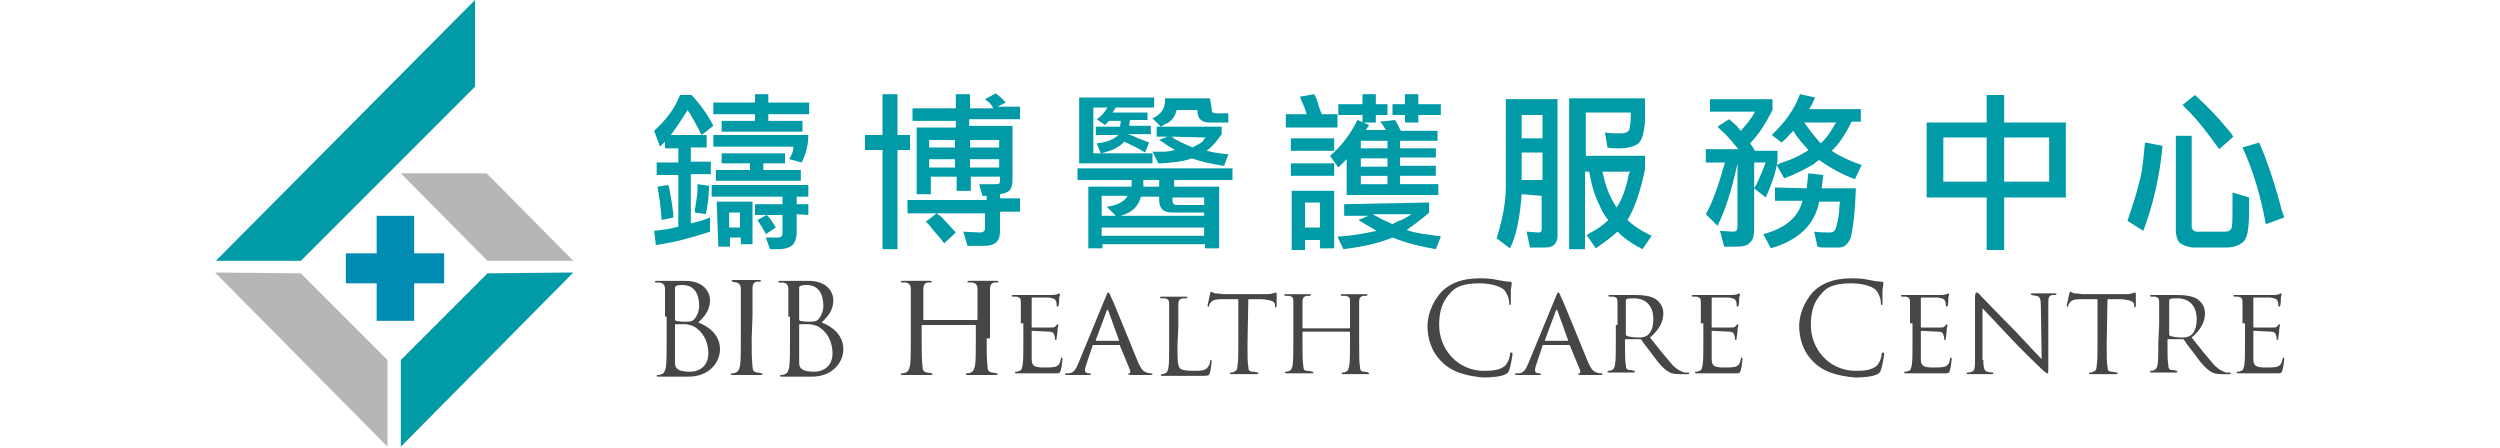
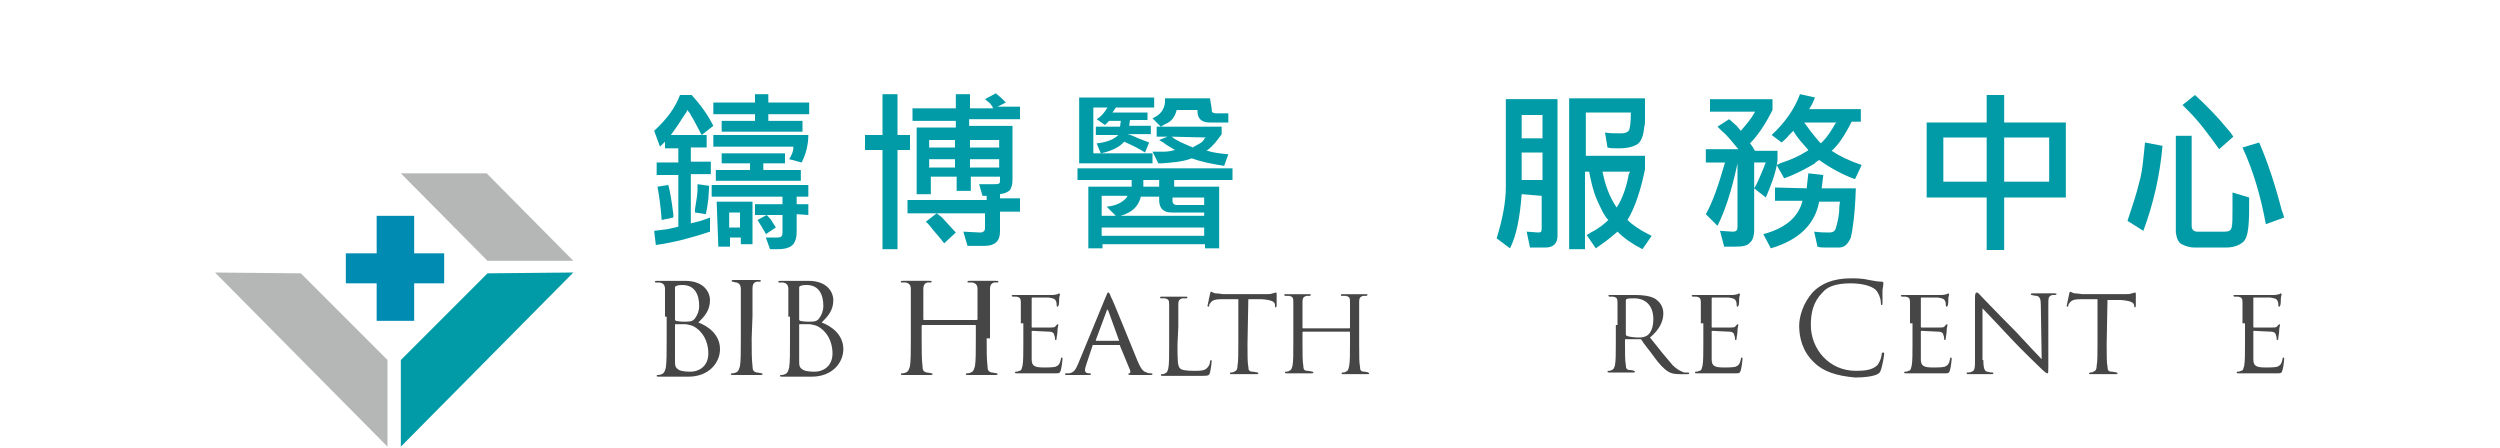
<svg xmlns="http://www.w3.org/2000/svg" version="1.1" id="Layer_1" x="0px" y="0px" viewBox="-291.5 275.1 300 53.7" style="enable-background:new -291.5 275.1 300 53.7;" xml:space="preserve">
  <style type="text/css">
	.st0{fill:#009BA7;}
	.st1{fill:#B5B7B7;}
	.st2{fill:#008BB3;}
	.st3{fill:#464646;}
</style>
  <g>
    <g id="XMLID_9063_">
      <polygon id="XMLID_9068_" class="st0" points="-222.7,307.8 -243.4,328.7 -243.4,318.3 -233,307.9   " />
      <polygon id="XMLID_9067_" class="st1" points="-233.1,295.9 -222.7,306.4 -233,306.4 -243.4,295.9   " />
-       <polygon id="XMLID_9066_" class="st0" points="-265.6,306.4 -234.5,275.1 -234.5,285.5 -255.4,306.4   " />
      <polygon id="XMLID_9065_" class="st1" points="-245,328.7 -265.7,307.8 -255.4,307.9 -245,318.3   " />
      <polygon id="XMLID_9064_" class="st2" points="-238.2,305.5 -241.8,305.5 -241.8,301 -246.3,301 -246.3,305.5 -250,305.5     -250,309.1 -246.3,309.1 -246.3,313.6 -241.8,313.6 -241.8,309.1 -238.2,309.1   " />
    </g>
    <g id="XMLID_1487_">
      <path id="XMLID_8085_" class="st0" d="M-206.3,302.9c-2.1,0.7-4.3,1.3-6.5,1.6l-0.2-1.7l1.6-0.2c0.5-0.1,0.9-0.2,1.3-0.3v-6.2    h-2.6v-1.5h2.6v-1.7h-1.6v-0.8l-0.6,0.6l-0.7-1.9c1.5-1.4,2.5-2.7,3.1-4.3h1.4c1,1.1,1.9,2.3,2.6,3.7l-1.4,1.1l-0.9-1.7    c-0.2-0.4-0.4-0.6-0.5-0.9c-0.1-0.1-0.2-0.2-0.3-0.4c-0.1,0.2-0.2,0.4-0.3,0.5c-0.5,0.8-1.1,1.7-1.7,2.5h4.3v1.5h-1.9v1.7h2.4v1.5    h-2.4v5.9l1.2-0.3c0.3-0.1,0.6-0.2,1.1-0.4L-206.3,302.9z M-212.1,301.5c-0.1-1.5-0.3-2.9-0.5-4l1.3-0.2c0.2,0.7,0.4,1.9,0.6,3.5    c0,0.1,0,0.3,0,0.4L-212.1,301.5z M-206.4,297.4l-0.1,1.6c-0.1,0.8-0.2,1.4-0.3,1.8l-1.3-0.2c0-0.1,0-0.3,0-0.4    c0.2-1.2,0.3-1.9,0.3-2.3s0-0.6,0-0.7L-206.4,297.4z M-199.3,286.4v1h4.9v1.4h-4.9v0.8h4.1v1.3h-9.7v-1.3h4v-0.8h-5v-1.4h5v-1    H-199.3z M-195.9,300.8v1.8v0.3c0,0.8-0.2,1.3-0.5,1.6c-0.3,0.3-0.9,0.5-1.7,0.5h-1l-0.5-1.4h1.4c0.5,0,0.6-0.2,0.6-0.6v-2.1h-3.3    v-1.3h3.3v-0.9h-8.5v-1.4h11.6v1.4h-1.4v0.9h1.4v1.3L-195.9,300.8L-195.9,300.8z M-196.8,294.2c0.3-0.5,0.5-0.9,0.5-1.4v-0.1h-9.6    v-1.4h11.4c0,1.2-0.3,2.3-0.8,3.3L-196.8,294.2z M-197.3,293.5v1.2h-2.6v0.8h4.5v1.3h-10.2v-1.3h4.1v-0.8h-3.4v-1.2H-197.3z     M-205.5,299.3h4.3v5.1h-1.4v-0.8h-1.3v1.1h-1.4L-205.5,299.3L-205.5,299.3z M-202.7,300.6h-1.3v1.8h1.3V300.6z M-199.6,303.2    c-0.1-0.3-0.3-0.5-0.5-0.9l-0.5-0.8l1.1-0.6c0.2,0.2,0.5,0.5,0.6,0.7l0.5,0.8L-199.6,303.2z" />
      <path id="XMLID_8072_" class="st0" d="M-187.7,293.1v-1.8h2.1v-4.9h1.8v4.9h1.5v1.8h-1.5V305h-1.8v-11.9H-187.7z M-175.1,286.4    v1.7h2.8c-0.1-0.1-0.1-0.1-0.1-0.2c-0.1-0.1-0.2-0.3-0.3-0.4l-0.6-0.5l1.3-0.7l0.6,0.5c0.1,0.1,0.3,0.3,0.5,0.5l0.1,0.1l-1,0.5    h2.7v1.5h-6.1v0.8h5.2v5.9v0.5c0,0.6-0.1,1-0.3,1.3c-0.2,0.2-0.5,0.4-1.2,0.5v0.5h2.4v1.6h-2.4v1.9v0.5c0,1.1-0.6,1.7-1.8,1.7    h-2.1l-0.5-1.7l2,0.1c0.4,0,0.6-0.2,0.6-0.5v-1.8h-5.8c0.1,0.1,0.3,0.2,0.4,0.3c0.3,0.2,0.5,0.5,0.7,0.7l1.2,1.3l-1.4,1.3    c-0.5-0.7-1.2-1.4-1.8-2.2l-0.4-0.4l1.3-1h-3.5v-1.6h9.5v-0.5h-0.5l-0.4-1.4h1.9c0.2,0,0.4,0,0.5-0.1c0.1,0,0.1-0.2,0.1-0.5v-0.3    h-3.5v1.7h-1.7v-1.7h-3.1v2.1h-1.7v-8h4.7v-0.8h-5.2v-1.5h5.2v-1.7H-175.1z M-176.9,292.8v-0.9h-3.1v0.9H-176.9z M-176.9,295.2v-1    h-3.1v1H-176.9z M-171.6,292.8v-0.9h-3.5v0.9H-171.6z M-171.6,295.2v-1h-3.5v1H-171.6z" />
      <path id="XMLID_7695_" class="st0" d="M-145.2,297.5v7.4h-1.7v-0.5h-12.3v0.5h-1.7v-7.4h5.2v-0.8h-6.5v-1.4h18.6v1.4h-7v0.8    H-145.2z M-158.6,288h-1.7v5.5h7.1v1.2h-8.8v-7.9h9v1.2h-4.6l-0.4,0.6h4.2v0.9h-2.1l-0.1,0.7h2.6v1h-2.8c0.5,0.1,0.8,0.3,1.3,0.5    l1.3,0.5l-0.5,1.2c-0.6-0.4-1.4-0.8-2.5-1.3c-0.5,0.6-1.4,1.1-2.8,1.4l-0.5-1.2c1.2-0.1,2.1-0.5,2.6-1h-2.7v-1h2.9l0.1-0.7h-1.4    l-0.5,0.5l-1-0.7l0.3-0.2C-159.2,288.9-159,288.6-158.6,288z M-147,300.6h-3.9c-1,0-1.5-0.5-1.5-1.5v-0.4h-2.2    c-0.3,1.3-1.3,2.1-2.9,2.4l-1.2-1.2c1.1-0.1,1.9-0.5,2.4-1.1l0.1-0.2h-3.1v2.4h12.3L-147,300.6L-147,300.6z M-159.3,303.4h12.3v-1    h-12.3V303.4z M-152.4,297.5v-0.8h-1.9v0.8H-152.4z M-146.1,288.1c0,0.3,0,0.4,0.1,0.5c0.1,0,0.2,0.1,0.4,0.1h1.5v1.1h-2.3    c-0.9,0-1.4-0.5-1.4-1.3v-0.2h-2.5c-0.2,0.8-0.6,1.4-1.4,1.7l-0.5,0.3l-1-1c0.9-0.4,1.4-1,1.5-1.9c0-0.1,0-0.3,0-0.5h5.4    L-146.1,288.1L-146.1,288.1z M-151.4,291.5h-1.3v-1.2h7.8v0.9c-0.5,0.7-1,1.4-1.7,1.9c0,0-0.1,0.1-0.2,0.1c0.1,0,0.2,0,0.2,0    c0.6,0.2,1.4,0.3,2.3,0.4c0.1,0,0.1,0,0.2,0l-0.5,1.4c-1.4-0.2-2.8-0.5-3.9-0.9c-1,0.4-2.2,0.5-3.6,0.6c-0.1,0-0.3,0-0.4,0    l-0.7-1.4c0.5,0,1,0,1.4,0c0.5,0,0.9-0.1,1.3-0.2l-1-0.6c-0.5-0.4-0.8-0.5-0.9-0.6L-151.4,291.5z M-150.9,291.5    c0.6,0.5,1.4,0.8,2.3,1.2c0.1,0,0.1,0,0.2,0.1l0.9-0.5c0.2-0.1,0.4-0.3,0.5-0.5c0-0.1,0.1-0.1,0.2-0.2L-150.9,291.5L-150.9,291.5z     M-147,298.8h-3.8v0.4c0,0.3,0.2,0.5,0.5,0.5h3.3L-147,298.8L-147,298.8z" />
-       <path id="XMLID_6733_" class="st0" d="M-137.2,290.4v-1.6h2.5l-0.3-0.9c-0.2-0.5-0.4-0.8-0.5-1.2l1.7-0.3c0.2,0.4,0.4,0.7,0.5,1.3    l0.4,1.1h1.9v1.6L-137.2,290.4L-137.2,290.4z M-136.6,291.7h5.2v1.5h-5.2V291.7z M-136.6,294.7h5.2v1.5h-5.2V294.7z M-131.5,304.9    h-1.6v-1h-1.8v1.2h-1.6v-7.1h5.1V304.9z M-133.1,299.4h-1.8v3h1.8V299.4z M-124.1,289.5l0.4,0.7l0.3,0.6h4.4v1.2h-4.5v0.9h4.3v1.1    h-4.3v1h4.3v1.2h-4.3v1h4.6v1.3h-11v-4.3l-0.5,0.5l-0.5,0.5l-1-1.4c1.3-1.1,2.4-2.5,3.3-4.3l1.4,0.6l-0.4,0.6h2.4l-0.3-0.5    c-0.1-0.2-0.3-0.4-0.4-0.5L-124.1,289.5z M-120,299.4v1.2c-1,0.9-1.9,1.5-2.7,2.1c1.1,0.4,2.3,0.5,3.6,0.7c0.2,0,0.4,0,0.5,0.1    l-0.6,1.5c-1.7-0.3-3.5-0.7-5.2-1.4c-1.4,0.6-3.4,1.1-5.9,1.4l-0.7-1.5c1.7-0.1,3.3-0.4,4.7-0.7l-1.2-0.7l-1-0.6l1.2-0.5h-2.9    v-1.4L-120,299.4L-120,299.4z M-128,289.8v-0.9h-2.9v-1.3h2.9v-1.2h1.6v1.2h1.4v1.3h-1.4v0.9H-128z M-125,292.9V292h-3.2v0.9H-125    z M-125,295.1v-1h-3.2v1H-125z M-125,297.2v-1h-3.2v1H-125z M-126.8,300.8l1.1,0.6l1.3,0.6c0.5-0.3,1-0.5,1.3-0.6l1-0.6H-126.8z     M-122.9,289.8v-0.9h-1.5v-1.3h1.5v-1.2h1.6v1.2h2.7v1.3h-2.7v0.9H-122.9z" />
      <path id="XMLID_6500_" class="st0" d="M-108.9,298.4c-0.2,2.7-0.6,4.9-1.4,6.5l-1.6-1.2c0.7-2.3,1.1-4.3,1.1-6.2    c0-1.1,0-2.1,0-2.9c0-0.8,0-1.3,0-1.4v-6.2h6.2V303v0.4c0,0.9-0.5,1.4-1.4,1.4h-1.9l-0.4-1.9l1.4,0.1c0.3,0,0.4-0.1,0.4-0.4v-4    L-108.9,298.4L-108.9,298.4z M-106.4,291.7v-2.8h-2.5v2.8H-106.4z M-106.4,296.7v-3.3h-2.5v3.3H-106.4z M-101.2,288.7v5.1h7.1v1.6    c-0.5,2.5-1.2,4.6-2.1,6.1c0.6,0.6,1.5,1.2,2.5,1.7l0.4,0.2l-1.1,1.6c-1.2-0.6-2.2-1.3-3-2.1c-1,0.9-1.9,1.5-2.6,2l-1.1-1.6    c0.2-0.1,0.4-0.2,0.5-0.3c1-0.5,1.7-1.1,2.1-1.5c-0.5-0.5-0.9-1.4-1.4-2.5c-0.5-1.2-0.7-2.3-0.9-3.3h-0.5v9.3h-1.9v-18.1h9.1v0.8    v0.6v0.3v0.3v0.8c0,0.4-0.1,0.6-0.1,0.7c-0.1,1.1-0.4,1.7-0.8,2c-0.5,0.3-1.2,0.5-2.2,0.5c-0.6,0-1.1,0-1.4-0.1l-0.3-1.8    c0.5,0.1,1.2,0.1,1.9,0.1c0.5,0,0.8-0.1,1-0.4c0.1-0.3,0.2-0.9,0.2-1.9v-0.2h-5.4V288.7z M-99.2,295.7c0.3,1.5,0.8,3,1.7,4.3    c0.6-0.9,1.1-2.2,1.4-3.7c0-0.2,0.1-0.4,0.2-0.6L-99.2,295.7L-99.2,295.7z" />
      <path id="XMLID_6061_" class="st0" d="M-79.6,298.8l-1.4-1.1c0.5-0.8,0.8-1.7,1.2-2.6c0-0.1,0.1-0.3,0.2-0.5H-81v7.8v0.3    c0,0.7-0.2,1.3-0.5,1.5c-0.3,0.4-0.9,0.5-1.8,0.5h-1.3l-0.5-1.9l1.5,0.1c0.5,0,0.6-0.2,0.6-0.6v-7.6c-0.7,3.3-1.5,5.7-2.4,7.5    l-1.4-1.4c0.8-1.4,1.5-3.4,2.3-6.2h-2.3V293h3.9l-1-1.2c-0.3-0.3-0.5-0.6-1-1c-0.1-0.1-0.3-0.3-0.5-0.5l1.4-0.9l0.9,0.8l0.5,0.6    c0.6-0.7,1.2-1.4,1.6-2.1c0-0.1,0.1-0.1,0.1-0.2h-5.4V287h7.5v1.3c-0.8,1.6-1.7,3-2.7,4l0.3,0.4l0.3,0.5h2.7v1.2    C-78.4,295.9-79,297.4-79.6,298.8z M-74.7,297.7l0.1-0.9l0.1-0.9l1.8,0.2l-0.2,1.6h4.1c-0.1,3.2-0.4,5.1-0.6,5.9    c-0.3,0.7-0.7,1.2-1.4,1.2c-0.6,0-1,0-1.1,0c-0.3,0-0.5,0-0.6,0c-0.4,0-0.6,0-0.9-0.1l-0.4-1.8c0.8,0.1,1.4,0.1,1.8,0.1    c0.5,0,0.7-0.2,0.8-0.5c0.1-0.4,0.3-1,0.4-2c0-0.3,0-0.6,0.1-1.2h-2.5c-0.5,2.7-2.4,4.6-5.8,5.6l-0.9-1.7c2.6-0.7,4.2-2,4.7-4    h-3.3v-1.6L-74.7,297.7L-74.7,297.7z M-78.9,291.3c1.5-1.4,2.7-3,3.4-4.9l1.8,0.4l-0.3,0.7l-0.4,0.7h6.2v1.5h-1.1    c-0.8,1.6-1.6,2.8-2.4,3.5c0.9,0.6,2.1,1.2,3.6,1.7l-0.8,1.7c-1.4-0.5-2.9-1.3-4.3-2.3c-0.3,0.2-0.5,0.3-0.5,0.4    c-1,0.6-2.3,1.3-3.7,1.8l-0.9-1.6c0.2-0.1,0.3-0.1,0.4-0.2c1.2-0.4,2.2-0.8,3.1-1.4c0.1,0,0.2-0.1,0.3-0.2    c-0.6-0.7-1.3-1.4-1.8-2.3l-0.5,0.5c-0.4,0.5-0.7,0.7-0.9,0.9L-78.9,291.3z M-75,289.8c0.5,0.7,1.1,1.5,1.8,2.3l0.2,0.2l0.3-0.3    c0.5-0.5,1-1.3,1.4-2c0-0.1,0.1-0.1,0.2-0.2H-75z" />
      <path id="XMLID_5947_" class="st0" d="M-43.6,289.8v9H-51v6.3h-2.1v-6.3h-7.2v-9h7.2v-3.3h2.1v3.3H-43.6z M-53.1,291.6h-5.2v5.3    h5.2V291.6z M-45.6,291.6H-51v5.3h5.4V291.6z" />
      <path id="XMLID_5537_" class="st0" d="M-32,292.6c-0.3,3.5-1.1,7-2.3,10.2l-1.9-1.2c0.6-1.8,1.1-3.3,1.4-4.6    c0.4-1.3,0.5-2.9,0.7-4.8L-32,292.6z M-28.4,291.4h-2V303c0.1,0.7,0.3,1.2,0.7,1.4s0.9,0.4,1.5,0.4h3.9c0.7,0,1.4-0.2,1.9-0.6    c0.4-0.3,0.6-0.9,0.7-1.8c0.1-0.9,0.1-2,0.1-3.2v-0.3v-0.1l-2-0.6c0,0.6,0,1.2,0,1.5v0.4c0,1.2,0,1.9-0.1,2.3    c-0.1,0.4-0.4,0.5-0.9,0.5h-3.2c-0.5,0-0.7-0.3-0.7-0.7V291.4z M-28.1,286.5c1.4,1.3,2.7,2.6,4,4.2c0.2,0.2,0.4,0.5,0.6,0.8    l-1.7,1.5c-1.3-1.8-2.4-3.3-3.7-4.6l-0.7-0.7L-28.1,286.5z M-19.6,302c-0.6-3.3-1.5-6.4-2.8-9.2l2-0.6c1,2.3,1.9,5,2.7,8.1    c0.1,0.3,0.2,0.5,0.3,0.9L-19.6,302z" />
      <g id="XMLID_2132_">
        <path id="XMLID_4349_" class="st3" d="M-73.8,318.6c-1.4-1.3-1.8-3-1.8-4.4c0-1,0.4-2.7,1.7-4.1c0.9-0.9,2.3-1.6,4.5-1.6     c0.6,0,1.4,0,2.2,0.2c0.5,0.1,1.1,0.2,1.5,0.2c0.2,0,0.2,0.1,0.2,0.2s0,0.3-0.1,0.8c0,0.5,0,1.4,0,1.5c0,0.2,0,0.3-0.1,0.3     s-0.1-0.1-0.1-0.3c0-0.5-0.3-1.2-0.6-1.5c-0.5-0.5-1.7-0.8-3-0.8c-2,0-2.9,0.5-3.4,1.1c-1.1,1.1-1.4,2.4-1.4,3.9     c0,2.9,2.2,5.5,5.4,5.5c1.1,0,2-0.1,2.6-0.7c0.3-0.4,0.5-1,0.5-1.3c0-0.2,0.1-0.2,0.2-0.2c0.1,0,0.1,0.1,0.1,0.2     c0,0.1-0.2,1.4-0.4,1.9c-0.1,0.3-0.1,0.3-0.4,0.5c-0.6,0.3-1.7,0.4-2.7,0.4C-71.1,320.2-72.7,319.7-73.8,318.6z" />
        <path id="XMLID_3989_" class="st3" d="M-62.3,314.1c0-2,0-2.4,0-2.7c0-0.5-0.1-0.6-0.5-0.7c-0.1,0-0.4,0-0.5,0l-0.1-0.1     c0-0.1,0.1-0.1,0.2-0.1c0.6,0,1.4,0,1.5,0c0.1,0,2.8,0,3.2,0c0.3,0,0.5-0.1,0.6-0.1c0.1,0,0.1-0.1,0.2-0.1l0.1,0.1     c0,0.1-0.1,0.3-0.1,0.6c0,0.1,0,0.7-0.1,0.8c0,0.1-0.1,0.1-0.1,0.1c-0.1,0-0.1-0.1-0.1-0.2s0-0.3-0.1-0.5     c-0.1-0.2-0.2-0.3-0.9-0.4c-0.2,0-1.7,0-1.9,0c-0.1,0-0.1,0-0.1,0.1v3.4c0,0.1,0,0.1,0.1,0.1c0.2,0,1.9,0,2.2,0     c0.3,0,0.5,0,0.6-0.2c0.1-0.1,0.2-0.2,0.2-0.2s0.1,0,0.1,0.1c0,0.1-0.1,0.3-0.1,0.7c0,0.3-0.1,0.7-0.1,0.8s0,0.3-0.1,0.3     c-0.1,0-0.1,0-0.1-0.1c0-0.1,0-0.3-0.1-0.5c0-0.2-0.2-0.4-0.6-0.4c-0.4,0-1.8-0.1-2-0.1c-0.1,0-0.1,0-0.1,0.1v1.1     c0,0.5,0,1.9,0,2.2c0,0.8,0.3,1,1.5,1c0.4,0,1,0,1.4-0.1c0.4-0.2,0.5-0.4,0.6-0.9c0-0.2,0.1-0.2,0.1-0.2c0.1,0,0.1,0.1,0.1,0.2     c0,0.1-0.1,1-0.2,1.3c-0.1,0.4-0.2,0.4-0.7,0.4c-1,0-1.7,0-2.3,0s-0.9,0-1.1,0c0,0-0.3,0-0.5,0s-0.5,0-0.7,0     c-0.1,0-0.2,0-0.2-0.1c0,0,0-0.1,0.1-0.1s0.3,0,0.4-0.1c0.3,0,0.3-0.3,0.4-0.6c0.1-0.5,0.1-1.5,0.1-2.7v-2.4H-62.3z" />
        <path id="XMLID_3718_" class="st3" d="M-53.5,318.3c0,1.1,0.2,1.4,0.5,1.4c0.3,0.1,0.5,0.1,0.6,0.1c0.1,0,0.1,0,0.1,0.1     c0,0.1-0.1,0.1-0.3,0.1c-0.7,0-1.3,0-1.4,0s-0.6,0-1.3,0c-0.1,0-0.2,0-0.2-0.1c0-0.1,0-0.1,0.1-0.1c0.1,0,0.4,0,0.5-0.1     c0.4-0.1,0.4-0.5,0.4-1.6v-7.3c0-0.5,0.1-0.6,0.2-0.6c0.2,0,0.4,0.3,0.5,0.4c0.2,0.2,2.2,2.3,4.2,4.3c1.3,1.4,2.7,2.9,3.1,3.3     l-0.1-6.4c0-0.8-0.1-1.1-0.5-1.2c-0.3,0-0.5-0.1-0.6-0.1c-0.1,0-0.1-0.1-0.1-0.1c0-0.1,0.1-0.1,0.3-0.1c0.6,0,1.3,0,1.4,0     c0.2,0,0.5,0,1.1,0c0.1,0,0.3,0,0.3,0.1c0,0-0.1,0.1-0.2,0.1c-0.1,0-0.2,0-0.3,0c-0.5,0.1-0.5,0.4-0.5,1.1v7.4     c0,0.8,0,0.9-0.1,0.9c-0.1,0-0.3-0.1-1-0.8c-0.1-0.1-2.1-2-3.4-3.4c-1.5-1.6-3-3.2-3.4-3.6V318.3z" />
-         <path id="XMLID_3681_" class="st3" d="M-38.7,316.4c0,1.3,0,2.3,0.1,2.7c0,0.4,0.1,0.6,0.5,0.6c0.2,0,0.5,0.1,0.6,0.1     c0.1,0,0.1,0.1,0.1,0.1c0,0.1-0.1,0.1-0.2,0.1c-0.7,0-1.5,0-1.6,0s-1,0-1.4,0c-0.2,0-0.2,0-0.2-0.1c0,0,0-0.1,0.1-0.1     s0.3,0,0.4-0.1c0.3-0.1,0.4-0.3,0.4-0.7c0.1-0.5,0.1-1.5,0.1-2.7v-5.3h-1.9c-0.8,0-1.2,0.1-1.4,0.4c-0.2,0.2-0.2,0.3-0.2,0.4     c0,0.1-0.1,0.1-0.1,0.1s-0.1,0-0.1-0.1c0-0.1,0.3-1.3,0.3-1.4c0-0.1,0.1-0.3,0.1-0.3c0.1,0,0.2,0.1,0.5,0.2c0.4,0,0.9,0.1,1,0.1     h5c0.5,0,0.7,0,0.9-0.1c0.2,0,0.3-0.1,0.4-0.1c0.1,0,0.1,0.1,0.1,0.2c0,0.4,0,1.3,0,1.4c0,0.1-0.1,0.2-0.1,0.2s-0.1,0-0.1-0.2     v-0.1c0-0.4-0.4-0.6-1.6-0.7h-1.6L-38.7,316.4L-38.7,316.4z" />
-         <path id="XMLID_3535_" class="st3" d="M-32.4,314.1c0-2,0-2.4,0-2.7c0-0.5-0.1-0.6-0.5-0.7c-0.1,0-0.4,0-0.5,0l-0.1-0.1     c0-0.1,0.1-0.1,0.2-0.1c0.6,0,1.4,0,1.5,0c0.1,0,1.3,0,1.6,0c0.8,0,1.8,0.1,2.4,0.5c0.4,0.3,0.9,0.8,0.9,1.7     c0,0.9-0.4,1.9-1.6,2.9c1.1,1.4,2,2.5,2.7,3.3c0.7,0.7,1.2,0.8,1.4,0.9c0.3,0,0.4,0,0.5,0s0.1,0.1,0.1,0.1c0,0.1-0.1,0.1-0.3,0.1     h-0.7c-0.7,0-1.1-0.1-1.4-0.3c-0.5-0.3-1.1-0.9-1.8-1.9c-0.5-0.7-1.2-1.5-1.4-1.9c-0.1-0.1-0.1-0.1-0.2-0.1h-1.7     c-0.1,0-0.1,0-0.1,0.1v0.3c0,1.3,0,2.2,0.1,2.7c0,0.4,0.1,0.6,0.5,0.6c0.2,0,0.5,0.1,0.5,0.1s0.1,0.1,0.1,0.1     c0,0.1-0.1,0.1-0.2,0.1c-0.7,0-1.5,0-1.6,0c0,0-0.9,0-1.3,0c-0.1,0-0.2,0-0.2-0.1c0,0,0-0.1,0.1-0.1s0.3,0,0.4-0.1     c0.3-0.1,0.3-0.3,0.4-0.6c0.1-0.5,0.1-1.5,0.1-2.7L-32.4,314.1L-32.4,314.1z M-31.2,315.2c0,0.1,0,0.1,0.1,0.2     c0.2,0.1,0.9,0.2,1.4,0.2c0.3,0,0.6,0,1-0.2c0.5-0.3,0.8-1,0.8-2c0-1.6-0.9-2.5-2.3-2.5c-0.4,0-0.8,0-0.9,0.1     c-0.1,0-0.1,0.1-0.1,0.2L-31.2,315.2L-31.2,315.2z" />
+         <path id="XMLID_3681_" class="st3" d="M-38.7,316.4c0,1.3,0,2.3,0.1,2.7c0,0.4,0.1,0.6,0.5,0.6c0.2,0,0.5,0.1,0.6,0.1     c0.1,0,0.1,0.1,0.1,0.1c0,0.1-0.1,0.1-0.2,0.1c-0.7,0-1.5,0-1.6,0s-1,0-1.4,0c-0.2,0-0.2,0-0.2-0.1c0,0,0-0.1,0.1-0.1     s0.3,0,0.4-0.1c0.3-0.1,0.4-0.3,0.4-0.7c0.1-0.5,0.1-1.5,0.1-2.7v-5.3h-1.9c-0.8,0-1.2,0.1-1.4,0.4c-0.2,0.2-0.2,0.3-0.2,0.4     c0,0.1-0.1,0.1-0.1,0.1s-0.1,0-0.1-0.1c0-0.1,0.3-1.3,0.3-1.4c0-0.1,0.1-0.3,0.1-0.3c0.1,0,0.2,0.1,0.5,0.2c0.4,0,0.9,0.1,1,0.1     h5c0.5,0,0.7,0,0.9-0.1c0.2,0,0.3-0.1,0.4-0.1c0.1,0,0.1,0.1,0.1,0.2c0,0.4,0,1.3,0,1.4c0,0.1-0.1,0.2-0.1,0.2s-0.1,0-0.1-0.2     c0-0.4-0.4-0.6-1.6-0.7h-1.6L-38.7,316.4L-38.7,316.4z" />
        <path id="XMLID_3533_" class="st3" d="M-22.4,314.1c0-2,0-2.4,0-2.7c0-0.5-0.1-0.6-0.5-0.7c-0.1,0-0.4,0-0.5,0l-0.1-0.1     c0-0.1,0.1-0.1,0.2-0.1c0.6,0,1.4,0,1.5,0s2.8,0,3.2,0c0.3,0,0.5-0.1,0.6-0.1c0.1,0,0.1-0.1,0.2-0.1l0.1,0.1     c0,0.1-0.1,0.3-0.1,0.6c0,0.1,0,0.7-0.1,0.8c0,0.1-0.1,0.1-0.1,0.1c-0.1,0-0.1-0.1-0.1-0.2s0-0.3-0.1-0.5     c-0.1-0.2-0.2-0.3-0.9-0.4c-0.2,0-1.7,0-1.9,0c-0.1,0-0.1,0-0.1,0.1v3.4c0,0.1,0,0.1,0.1,0.1c0.2,0,1.9,0,2.2,0s0.5,0,0.6-0.2     c0.1-0.1,0.2-0.2,0.2-0.2s0.1,0,0.1,0.1c0,0.1-0.1,0.3-0.1,0.7c0,0.3-0.1,0.7-0.1,0.8s0,0.3-0.1,0.3s-0.1,0-0.1-0.1     c0-0.1,0-0.3-0.1-0.5c0-0.2-0.2-0.4-0.6-0.4c-0.4,0-1.8-0.1-2-0.1c-0.1,0-0.1,0-0.1,0.1v1.1c0,0.5,0,1.9,0,2.2c0,0.8,0.3,1,1.5,1     c0.4,0,1,0,1.4-0.1c0.4-0.2,0.5-0.4,0.6-0.9c0-0.2,0.1-0.2,0.1-0.2c0.1,0,0.1,0.1,0.1,0.2c0,0.1-0.1,1-0.2,1.3     c-0.1,0.4-0.2,0.4-0.7,0.4c-1,0-1.7,0-2.3,0s-0.9,0-1.1,0c0,0-0.3,0-0.5,0s-0.5,0-0.7,0c-0.1,0-0.2,0-0.2-0.1c0,0,0-0.1,0.1-0.1     s0.3,0,0.4-0.1c0.3,0,0.3-0.3,0.4-0.6c0.1-0.5,0.1-1.5,0.1-2.7v-2.4H-22.4z" />
        <g id="XMLID_2134_">
          <path id="XMLID_2628_" class="st3" d="M-211.7,313.1c0-2.4,0-2.7,0-3.3c0-0.5-0.2-0.7-0.6-0.8c-0.1,0-0.4,0-0.5,0      c-0.1,0-0.1,0-0.1-0.1c0-0.1,0.1-0.1,0.3-0.1c0.6,0,1.6,0,1.7,0c0.4,0,0.9,0,1.6,0c2.4,0,3,1.5,3,2.3c0,1.3-0.7,2-1.4,2.7      c1.1,0.4,2.6,1.4,2.6,3.2c0,1.6-1.3,3.3-3.8,3.3c-0.2,0-0.6,0-1.1,0c-0.5,0-0.8,0-0.9,0c0,0-0.3,0-0.6,0c-0.3,0-0.6,0-0.9,0      c-0.2,0-0.3,0-0.3-0.1c0,0,0-0.1,0.1-0.1c0.1,0,0.3,0,0.5-0.1c0.3-0.1,0.4-0.4,0.5-0.8c0.1-0.6,0.1-1.8,0.1-3.3V313.1z       M-210.5,313.4c0,0.1,0,0.1,0.1,0.2c0.1,0,0.4,0.1,0.9,0.1c0.8,0,1.1,0,1.4-0.4c0.3-0.4,0.5-0.9,0.5-1.5c0-1.3-0.5-2.5-2-2.5      c-0.2,0-0.5,0-0.7,0.1c-0.1,0-0.2,0.1-0.2,0.2L-210.5,313.4L-210.5,313.4z M-210.5,315c0,1.2,0,3,0,3.3c0,0.7,0,0.9,0.5,1.2      c0.4,0.2,1.1,0.2,1.4,0.2c0.8,0,2.1-0.5,2.1-2.2c0-0.9-0.3-2.2-1.4-3c-0.5-0.4-0.9-0.4-1.3-0.5c-0.2,0-0.9,0-1.2,0      c-0.1,0-0.1,0-0.1,0.1V315z" />
          <path id="XMLID_2606_" class="st3" d="M-201.3,315.7c0,1.4,0,2.6,0.1,3.3c0,0.5,0.1,0.7,0.5,0.8c0.2,0,0.5,0.1,0.6,0.1      s0.1,0,0.1,0.1c0,0.1-0.1,0.1-0.3,0.1c-0.8,0-1.8,0-1.8,0c-0.1,0-1,0-1.4,0c-0.2,0-0.3,0-0.3-0.1c0,0,0-0.1,0.1-0.1      c0.1,0,0.3,0,0.5-0.1c0.3-0.1,0.4-0.4,0.5-0.8c0.1-0.6,0.1-1.8,0.1-3.3v-2.6c0-2.4,0-2.7,0-3.3c0-0.5-0.2-0.7-0.5-0.8      c-0.2,0-0.4-0.1-0.5-0.1c-0.1,0-0.1,0-0.1-0.1c0-0.1,0.1-0.1,0.3-0.1c0.5,0,1.4,0,1.5,0s1,0,1.4,0c0.2,0,0.3,0,0.3,0.1      c0,0.1-0.1,0.1-0.1,0.1c-0.1,0-0.2,0-0.4,0c-0.4,0.1-0.5,0.4-0.5,0.8s0,0.9,0,3.3L-201.3,315.7L-201.3,315.7z" />
          <path id="XMLID_2499_" class="st3" d="M-196.9,313.1c0-2.4,0-2.7,0-3.3c0-0.5-0.2-0.7-0.6-0.8c-0.1,0-0.4,0-0.5,0      c-0.1,0-0.1,0-0.1-0.1c0-0.1,0.1-0.1,0.3-0.1c0.6,0,1.6,0,1.7,0c0.4,0,0.9,0,1.6,0c2.4,0,3,1.5,3,2.3c0,1.3-0.7,2-1.4,2.7      c1.1,0.4,2.6,1.4,2.6,3.2c0,1.6-1.3,3.3-3.8,3.3c-0.2,0-0.6,0-1.1,0c-0.5,0-0.8,0-0.9,0c0,0-0.3,0-0.6,0c-0.3,0-0.6,0-0.9,0      c-0.2,0-0.3,0-0.3-0.1c0,0,0-0.1,0.1-0.1c0.1,0,0.3,0,0.5-0.1c0.3-0.1,0.4-0.4,0.5-0.8c0.1-0.6,0.1-1.8,0.1-3.3V313.1z       M-195.6,313.4c0,0.1,0,0.1,0.1,0.2c0.1,0,0.4,0.1,0.9,0.1c0.8,0,1.1,0,1.4-0.4c0.3-0.4,0.5-0.9,0.5-1.5c0-1.3-0.5-2.5-2-2.5      c-0.2,0-0.5,0-0.7,0.1c-0.1,0-0.2,0.1-0.2,0.2L-195.6,313.4L-195.6,313.4z M-195.6,315c0,1.2,0,3,0,3.3c0,0.7,0,0.9,0.5,1.2      c0.4,0.2,1.1,0.2,1.4,0.2c0.8,0,2.1-0.5,2.1-2.2c0-0.9-0.3-2.2-1.4-3c-0.5-0.4-0.9-0.4-1.3-0.5c-0.2,0-0.9,0-1.2,0      c-0.1,0-0.1,0-0.1,0.1V315z" />
          <path id="XMLID_2332_" class="st3" d="M-173.1,315.7c0,1.4,0,2.6,0.1,3.3c0,0.5,0.1,0.7,0.5,0.8c0.2,0,0.5,0.1,0.6,0.1      c0.1,0,0.1,0,0.1,0.1c0,0.1-0.1,0.1-0.3,0.1c-0.8,0-1.8,0-1.8,0c-0.1,0-1,0-1.4,0c-0.2,0-0.3,0-0.3-0.1c0,0,0-0.1,0.1-0.1      c0.1,0,0.3,0,0.5-0.1c0.3-0.1,0.4-0.4,0.5-0.8c0.1-0.6,0.1-1.8,0.1-3.3v-1.5c0-0.1,0-0.1-0.1-0.1h-6.3c0,0-0.1,0-0.1,0.1v1.5      c0,1.4,0,2.6,0.1,3.3c0,0.5,0.1,0.7,0.5,0.8c0.2,0,0.5,0.1,0.6,0.1c0.1,0,0.1,0,0.1,0.1c0,0.1-0.1,0.1-0.3,0.1      c-0.8,0-1.8,0-1.8,0c-0.1,0-1,0-1.4,0c-0.2,0-0.3,0-0.3-0.1c0,0,0-0.1,0.1-0.1c0.1,0,0.3,0,0.5-0.1c0.3-0.1,0.4-0.4,0.5-0.8      c0.1-0.6,0.1-1.8,0.1-3.3v-2.6c0-2.4,0-2.7,0-3.3c0-0.5-0.2-0.7-0.6-0.8c-0.1,0-0.4,0-0.5,0c-0.1,0-0.1,0-0.1-0.1      c0-0.1,0.1-0.1,0.3-0.1c0.6,0,1.6,0,1.7,0c0.1,0,1,0,1.4,0c0.2,0,0.3,0,0.3,0.1c0,0.1-0.1,0.1-0.1,0.1c-0.1,0-0.2,0-0.4,0      c-0.4,0.1-0.5,0.4-0.5,0.8c0,0.5,0,0.9,0,3.3v0.3c0,0.1,0,0.1,0.1,0.1h6.3c0,0,0.1,0,0.1-0.1v-0.3c0-2.4,0-2.7,0-3.3      c0-0.5-0.2-0.7-0.6-0.8c-0.1,0-0.4,0-0.5,0c-0.1,0-0.1,0-0.1-0.1c0-0.1,0.1-0.1,0.3-0.1c0.6,0,1.6,0,1.7,0c0.1,0,1,0,1.4,0      c0.2,0,0.3,0,0.3,0.1c0,0.1-0.1,0.1-0.1,0.1c-0.1,0-0.2,0-0.4,0c-0.4,0.1-0.5,0.4-0.5,0.8c0,0.5,0,0.9,0,3.3v2.6H-173.1z" />
          <path id="XMLID_2316_" class="st3" d="M-169,314.1c0-2,0-2.4,0-2.7c0-0.5-0.1-0.6-0.5-0.7c-0.1,0-0.4,0-0.5,0l-0.1-0.1      c0-0.1,0.1-0.1,0.2-0.1c0.6,0,1.4,0,1.5,0c0.1,0,2.8,0,3.2,0c0.3,0,0.5-0.1,0.6-0.1c0.1,0,0.1-0.1,0.2-0.1l0.1,0.1      c0,0.1-0.1,0.3-0.1,0.6c0,0.1,0,0.7-0.1,0.8c0,0.1-0.1,0.1-0.1,0.1c-0.1,0-0.1-0.1-0.1-0.2s0-0.3-0.1-0.5      c-0.1-0.2-0.2-0.3-0.9-0.4c-0.2,0-1.7,0-1.9,0c-0.1,0-0.1,0-0.1,0.1v3.4c0,0.1,0,0.1,0.1,0.1c0.2,0,1.9,0,2.2,0s0.5,0,0.6-0.2      c0.1-0.1,0.2-0.2,0.2-0.2s0.1,0,0.1,0.1c0,0.1-0.1,0.3-0.1,0.7c0,0.3-0.1,0.7-0.1,0.8s0,0.3-0.1,0.3c-0.1,0-0.1,0-0.1-0.1      c0-0.1,0-0.3-0.1-0.5c0-0.2-0.2-0.4-0.6-0.4c-0.4,0-1.8-0.1-2-0.1c-0.1,0-0.1,0-0.1,0.1v1.1c0,0.5,0,1.9,0,2.2      c0,0.8,0.3,1,1.5,1c0.4,0,1,0,1.4-0.1c0.4-0.2,0.5-0.4,0.6-0.9c0-0.2,0.1-0.2,0.1-0.2c0.1,0,0.1,0.1,0.1,0.2      c0,0.1-0.1,1-0.2,1.3c-0.1,0.4-0.2,0.4-0.7,0.4c-1,0-1.7,0-2.3,0s-0.9,0-1.1,0c0,0-0.3,0-0.5,0c-0.3,0-0.5,0-0.7,0      c-0.1,0-0.2,0-0.2-0.1c0,0,0-0.1,0.1-0.1c0.1,0,0.3,0,0.4-0.1c0.3,0,0.3-0.3,0.4-0.6c0.1-0.5,0.1-1.5,0.1-2.7v-2.4H-169z" />
          <path id="XMLID_2312_" class="st3" d="M-158.8,310.7c0.2-0.5,0.2-0.5,0.3-0.5c0.1,0,0.2,0.2,0.3,0.5c0.3,0.5,2.4,5.8,3.2,7.7      c0.5,1.2,0.8,1.3,1.1,1.4c0.2,0.1,0.4,0.1,0.5,0.1c0.1,0,0.2,0,0.2,0.1c0,0.1-0.2,0.1-0.3,0.1c-0.2,0-1.2,0-2.1,0      c-0.3,0-0.5,0-0.5-0.1c0-0.1,0-0.1,0.1-0.1c0.1,0,0.2-0.1,0.1-0.4l-1.2-2.9c0-0.1,0-0.1-0.1-0.1h-3.1c-0.1,0-0.1,0-0.1,0.1      l-0.7,2.1c-0.1,0.3-0.2,0.6-0.2,0.8c0,0.3,0.2,0.4,0.5,0.4h0.1c0.1,0,0.1,0,0.1,0.1c0,0.1-0.1,0.1-0.2,0.1c-0.3,0-1,0-1.2,0      c-0.1,0-0.8,0-1.4,0c-0.2,0-0.3,0-0.3-0.1c0-0.1,0.1-0.1,0.1-0.1c0.1,0,0.3,0,0.4,0c0.6-0.1,0.8-0.5,1.1-1.2L-158.8,310.7z       M-157.2,316L-157.2,316l-1.3-3.6c-0.1-0.2-0.2-0.2-0.2,0l-1.3,3.5c0,0.1,0,0.1,0,0.1H-157.2z" />
          <path id="XMLID_2310_" class="st3" d="M-150.2,316.4c0,1.9,0,2.6,0.3,2.9c0.2,0.2,0.7,0.3,1.7,0.3c0.7,0,1.3,0,1.6-0.4      c0.2-0.2,0.3-0.5,0.3-0.7c0-0.1,0.1-0.2,0.1-0.2c0.1,0,0.1,0.1,0.1,0.2c0,0.1-0.1,0.9-0.2,1.3c-0.1,0.3-0.1,0.4-0.8,0.4      c-0.9,0-1.7,0-2.3,0c-0.6,0-1.1,0-1.4,0c-0.1,0-0.3,0-0.5,0s-0.5,0-0.7,0c-0.1,0-0.2,0-0.2-0.1c0,0,0-0.1,0.1-0.1      c0.1,0,0.3,0,0.4-0.1c0.3-0.1,0.3-0.3,0.4-0.6c0.1-0.5,0.1-1.5,0.1-2.7v-2.3c0-2,0-2.4,0-2.7c0-0.5-0.1-0.6-0.5-0.7      c-0.1,0-0.4,0-0.5,0l-0.1-0.1c0-0.1,0.1-0.1,0.2-0.1c0.6,0,1.4,0,1.5,0s1.1,0,1.4,0c0.1,0,0.2,0,0.2,0.1l-0.1,0.1      c-0.1,0-0.3,0-0.5,0c-0.4,0.1-0.5,0.3-0.5,0.7c0,0.4,0,0.7,0,2.7L-150.2,316.4L-150.2,316.4z" />
          <path id="XMLID_2298_" class="st3" d="M-141.8,316.4c0,1.3,0,2.3,0.1,2.7c0,0.4,0.1,0.6,0.5,0.6c0.2,0,0.5,0.1,0.6,0.1      c0.1,0,0.1,0.1,0.1,0.1c0,0.1-0.1,0.1-0.2,0.1c-0.7,0-1.5,0-1.6,0c-0.1,0-1,0-1.4,0c-0.2,0-0.2,0-0.2-0.1c0,0,0-0.1,0.1-0.1      c0.1,0,0.3,0,0.4-0.1c0.3-0.1,0.4-0.3,0.4-0.7c0.1-0.5,0.1-1.5,0.1-2.7v-5.3h-1.9c-0.8,0-1.2,0.1-1.4,0.4      c-0.2,0.2-0.2,0.3-0.2,0.4c0,0.1-0.1,0.1-0.1,0.1s-0.1,0-0.1-0.1c0-0.1,0.3-1.3,0.3-1.4c0-0.1,0.1-0.3,0.1-0.3      c0.1,0,0.2,0.1,0.5,0.2c0.4,0,0.9,0.1,1,0.1h5c0.5,0,0.7,0,0.9-0.1c0.2,0,0.3-0.1,0.4-0.1s0.1,0.1,0.1,0.2c0,0.4,0,1.3,0,1.4      c0,0.1-0.1,0.2-0.1,0.2s-0.1,0-0.1-0.2v-0.1c0-0.4-0.4-0.6-1.6-0.7h-1.6L-141.8,316.4L-141.8,316.4z" />
          <path id="XMLID_2268_" class="st3" d="M-128.4,316.4c0,1.3,0,2.3,0.1,2.7c0,0.4,0.1,0.6,0.5,0.6c0.2,0,0.5,0.1,0.5,0.1      s0.1,0.1,0.1,0.1c0,0.1-0.1,0.1-0.2,0.1c-0.7,0-1.5,0-1.6,0c-0.1,0-0.9,0-1.3,0c-0.2,0-0.2,0-0.2-0.1c0,0,0-0.1,0.1-0.1      c0.1,0,0.3,0,0.4-0.1c0.3-0.1,0.3-0.3,0.4-0.7c0.1-0.5,0.1-1.4,0.1-2.7V315c0-0.1,0-0.1-0.1-0.1h-5.5c0,0-0.1,0-0.1,0.1v1.3      c0,1.3,0,2.2,0.1,2.7c0,0.4,0.1,0.6,0.5,0.6c0.2,0,0.5,0.1,0.6,0.1c0.1,0,0.1,0.1,0.1,0.1c0,0.1-0.1,0.1-0.2,0.1      c-0.7,0-1.5,0-1.6,0c-0.1,0-0.9,0-1.4,0c-0.1,0-0.2,0-0.2-0.1c0,0,0-0.1,0.1-0.1c0.1,0,0.3,0,0.4-0.1c0.3-0.1,0.3-0.3,0.4-0.6      c0.1-0.5,0.1-1.5,0.1-2.7V314c0-2,0-2.4,0-2.7c0-0.5-0.1-0.6-0.5-0.7c-0.1,0-0.4,0-0.5,0l-0.1-0.1c0-0.1,0.1-0.1,0.2-0.1      c0.6,0,1.4,0,1.5,0s0.9,0,1.3,0c0.2,0,0.2,0,0.2,0.1l-0.1,0.1c-0.1,0-0.2,0-0.4,0c-0.4,0.1-0.5,0.3-0.5,0.7c0,0.4,0,0.8,0,2.8      v0.3c0,0.1,0,0.1,0.1,0.1h5.5c0,0,0.1,0,0.1-0.1v-0.3c0-2,0-2.4,0-2.8c0-0.5-0.1-0.6-0.5-0.7c-0.1,0-0.4,0-0.5,0      c-0.1,0-0.1-0.1-0.1-0.1c0-0.1,0.1-0.1,0.2-0.1c0.5,0,1.4,0,1.5,0s0.9,0,1.3,0c0.2,0,0.2,0,0.2,0.1l-0.1,0.1c-0.1,0-0.2,0-0.4,0      c-0.4,0.1-0.5,0.3-0.5,0.7c0,0.4,0,0.7,0,2.7L-128.4,316.4L-128.4,316.4z" />
-           <path id="XMLID_2266_" class="st3" d="M-118.4,318.6c-1.4-1.3-1.8-3-1.8-4.4c0-1,0.4-2.7,1.7-4.1c0.9-0.9,2.3-1.6,4.5-1.6      c0.6,0,1.4,0,2.2,0.2c0.5,0.1,1.1,0.2,1.5,0.2c0.2,0,0.2,0.1,0.2,0.2s0,0.3-0.1,0.8c0,0.5,0,1.4,0,1.5c0,0.2,0,0.3-0.1,0.3      s-0.1-0.1-0.1-0.3c0-0.5-0.3-1.2-0.6-1.5c-0.5-0.5-1.7-0.8-3-0.8c-2,0-2.9,0.5-3.4,1.1c-1.1,1.1-1.4,2.4-1.4,3.9      c0,2.9,2.2,5.5,5.4,5.5c1.1,0,2-0.1,2.6-0.7c0.3-0.4,0.5-1,0.5-1.3c0-0.2,0.1-0.2,0.2-0.2s0.1,0.1,0.1,0.2      c0,0.1-0.2,1.4-0.4,1.9c-0.1,0.3-0.1,0.3-0.4,0.5c-0.6,0.3-1.7,0.4-2.7,0.4C-115.7,320.2-117.3,319.7-118.4,318.6z" />
-           <path id="XMLID_2164_" class="st3" d="M-104.8,310.7c0.2-0.5,0.2-0.5,0.3-0.5c0.1,0,0.2,0.2,0.3,0.5c0.3,0.5,2.4,5.8,3.2,7.7      c0.5,1.2,0.8,1.3,1.1,1.4c0.2,0.1,0.4,0.1,0.5,0.1c0.1,0,0.2,0,0.2,0.1c0,0.1-0.2,0.1-0.3,0.1c-0.2,0-1.2,0-2.1,0      c-0.3,0-0.5,0-0.5-0.1c0-0.1,0-0.1,0.1-0.1s0.2-0.1,0.1-0.4l-1.2-2.9c0-0.1,0-0.1-0.1-0.1h-3.1c-0.1,0-0.1,0-0.1,0.1l-0.7,2.1      c-0.1,0.3-0.2,0.6-0.2,0.8c0,0.3,0.2,0.4,0.5,0.4h0.1c0.1,0,0.1,0,0.1,0.1c0,0.1-0.1,0.1-0.2,0.1c-0.3,0-1,0-1.2,0      c-0.1,0-0.8,0-1.4,0c-0.2,0-0.3,0-0.3-0.1c0-0.1,0.1-0.1,0.1-0.1c0.1,0,0.3,0,0.4,0c0.6-0.1,0.8-0.5,1.1-1.2L-104.8,310.7z       M-103.3,316L-103.3,316l-1.3-3.6c-0.1-0.2-0.2-0.2-0.2,0l-1.3,3.5c0,0.1,0,0.1,0,0.1H-103.3z" />
          <path id="XMLID_2160_" class="st3" d="M-97.4,314.1c0-2,0-2.4,0-2.7c0-0.5-0.1-0.6-0.5-0.7c-0.1,0-0.4,0-0.5,0l-0.1-0.1      c0-0.1,0.1-0.1,0.2-0.1c0.6,0,1.4,0,1.5,0s1.3,0,1.6,0c0.8,0,1.8,0.1,2.4,0.5c0.4,0.3,0.9,0.8,0.9,1.7c0,0.9-0.4,1.9-1.6,2.9      c1.1,1.4,2,2.5,2.7,3.3c0.7,0.7,1.2,0.8,1.4,0.9c0.3,0,0.4,0,0.5,0s0.1,0.1,0.1,0.1c0,0.1-0.1,0.1-0.3,0.1h-0.8      c-0.7,0-1.1-0.1-1.4-0.3c-0.5-0.3-1.1-0.9-1.8-1.9c-0.5-0.7-1.2-1.5-1.4-1.9c-0.1-0.1-0.1-0.1-0.2-0.1h-1.7      c-0.1,0-0.1,0-0.1,0.1v0.3c0,1.3,0,2.2,0.1,2.7c0,0.4,0.1,0.6,0.5,0.6c0.2,0,0.5,0.1,0.5,0.1s0.1,0.1,0.1,0.1      c0,0.1-0.1,0.1-0.2,0.1c-0.7,0-1.5,0-1.6,0c0,0-0.9,0-1.3,0c-0.1,0-0.2,0-0.2-0.1c0,0,0-0.1,0.1-0.1s0.3,0,0.4-0.1      c0.3-0.1,0.3-0.3,0.4-0.6c0.1-0.5,0.1-1.5,0.1-2.7v-2.1H-97.4z M-96.4,315.2c0,0.1,0,0.1,0.1,0.2c0.2,0.1,0.9,0.2,1.4,0.2      c0.3,0,0.6,0,1-0.2c0.5-0.3,0.8-1,0.8-2c0-1.6-0.9-2.5-2.3-2.5c-0.4,0-0.8,0-0.9,0.1c-0.1,0-0.1,0.1-0.1,0.2L-96.4,315.2      L-96.4,315.2z" />
          <path id="XMLID_2157_" class="st3" d="M-87.4,314.1c0-2,0-2.4,0-2.7c0-0.5-0.1-0.6-0.5-0.7c-0.1,0-0.4,0-0.5,0l-0.1-0.1      c0-0.1,0.1-0.1,0.2-0.1c0.6,0,1.4,0,1.5,0s2.8,0,3.2,0c0.3,0,0.5-0.1,0.6-0.1c0.1,0,0.1-0.1,0.2-0.1l0.1,0.1      c0,0.1-0.1,0.3-0.1,0.6c0,0.1,0,0.7-0.1,0.8c0,0.1-0.1,0.1-0.1,0.1c-0.1,0-0.1-0.1-0.1-0.2s0-0.3-0.1-0.5      c-0.1-0.2-0.2-0.3-0.9-0.4c-0.2,0-1.7,0-1.9,0c-0.1,0-0.1,0-0.1,0.1v3.4c0,0.1,0,0.1,0.1,0.1c0.2,0,1.9,0,2.2,0      c0.3,0,0.5,0,0.6-0.2c0.1-0.1,0.2-0.2,0.2-0.2s0.1,0,0.1,0.1c0,0.1-0.1,0.3-0.1,0.7c0,0.3-0.1,0.7-0.1,0.8s0,0.3-0.1,0.3      s-0.1,0-0.1-0.1c0-0.1,0-0.3-0.1-0.5c0-0.2-0.2-0.4-0.6-0.4c-0.4,0-1.8-0.1-2-0.1c-0.1,0-0.1,0-0.1,0.1v1.1c0,0.5,0,1.9,0,2.2      c0,0.8,0.3,1,1.5,1c0.4,0,1,0,1.4-0.1c0.4-0.2,0.5-0.4,0.6-0.9c0-0.2,0.1-0.2,0.1-0.2c0.1,0,0.1,0.1,0.1,0.2      c0,0.1-0.1,1-0.2,1.3c-0.1,0.4-0.2,0.4-0.7,0.4c-1,0-1.7,0-2.3,0c-0.5,0-0.9,0-1.1,0c0,0-0.3,0-0.5,0c-0.3,0-0.5,0-0.7,0      c-0.1,0-0.2,0-0.2-0.1c0,0,0-0.1,0.1-0.1s0.3,0,0.4-0.1c0.3,0,0.3-0.3,0.4-0.6c0.1-0.5,0.1-1.5,0.1-2.7v-2.4H-87.4z" />
        </g>
      </g>
    </g>
  </g>
</svg>